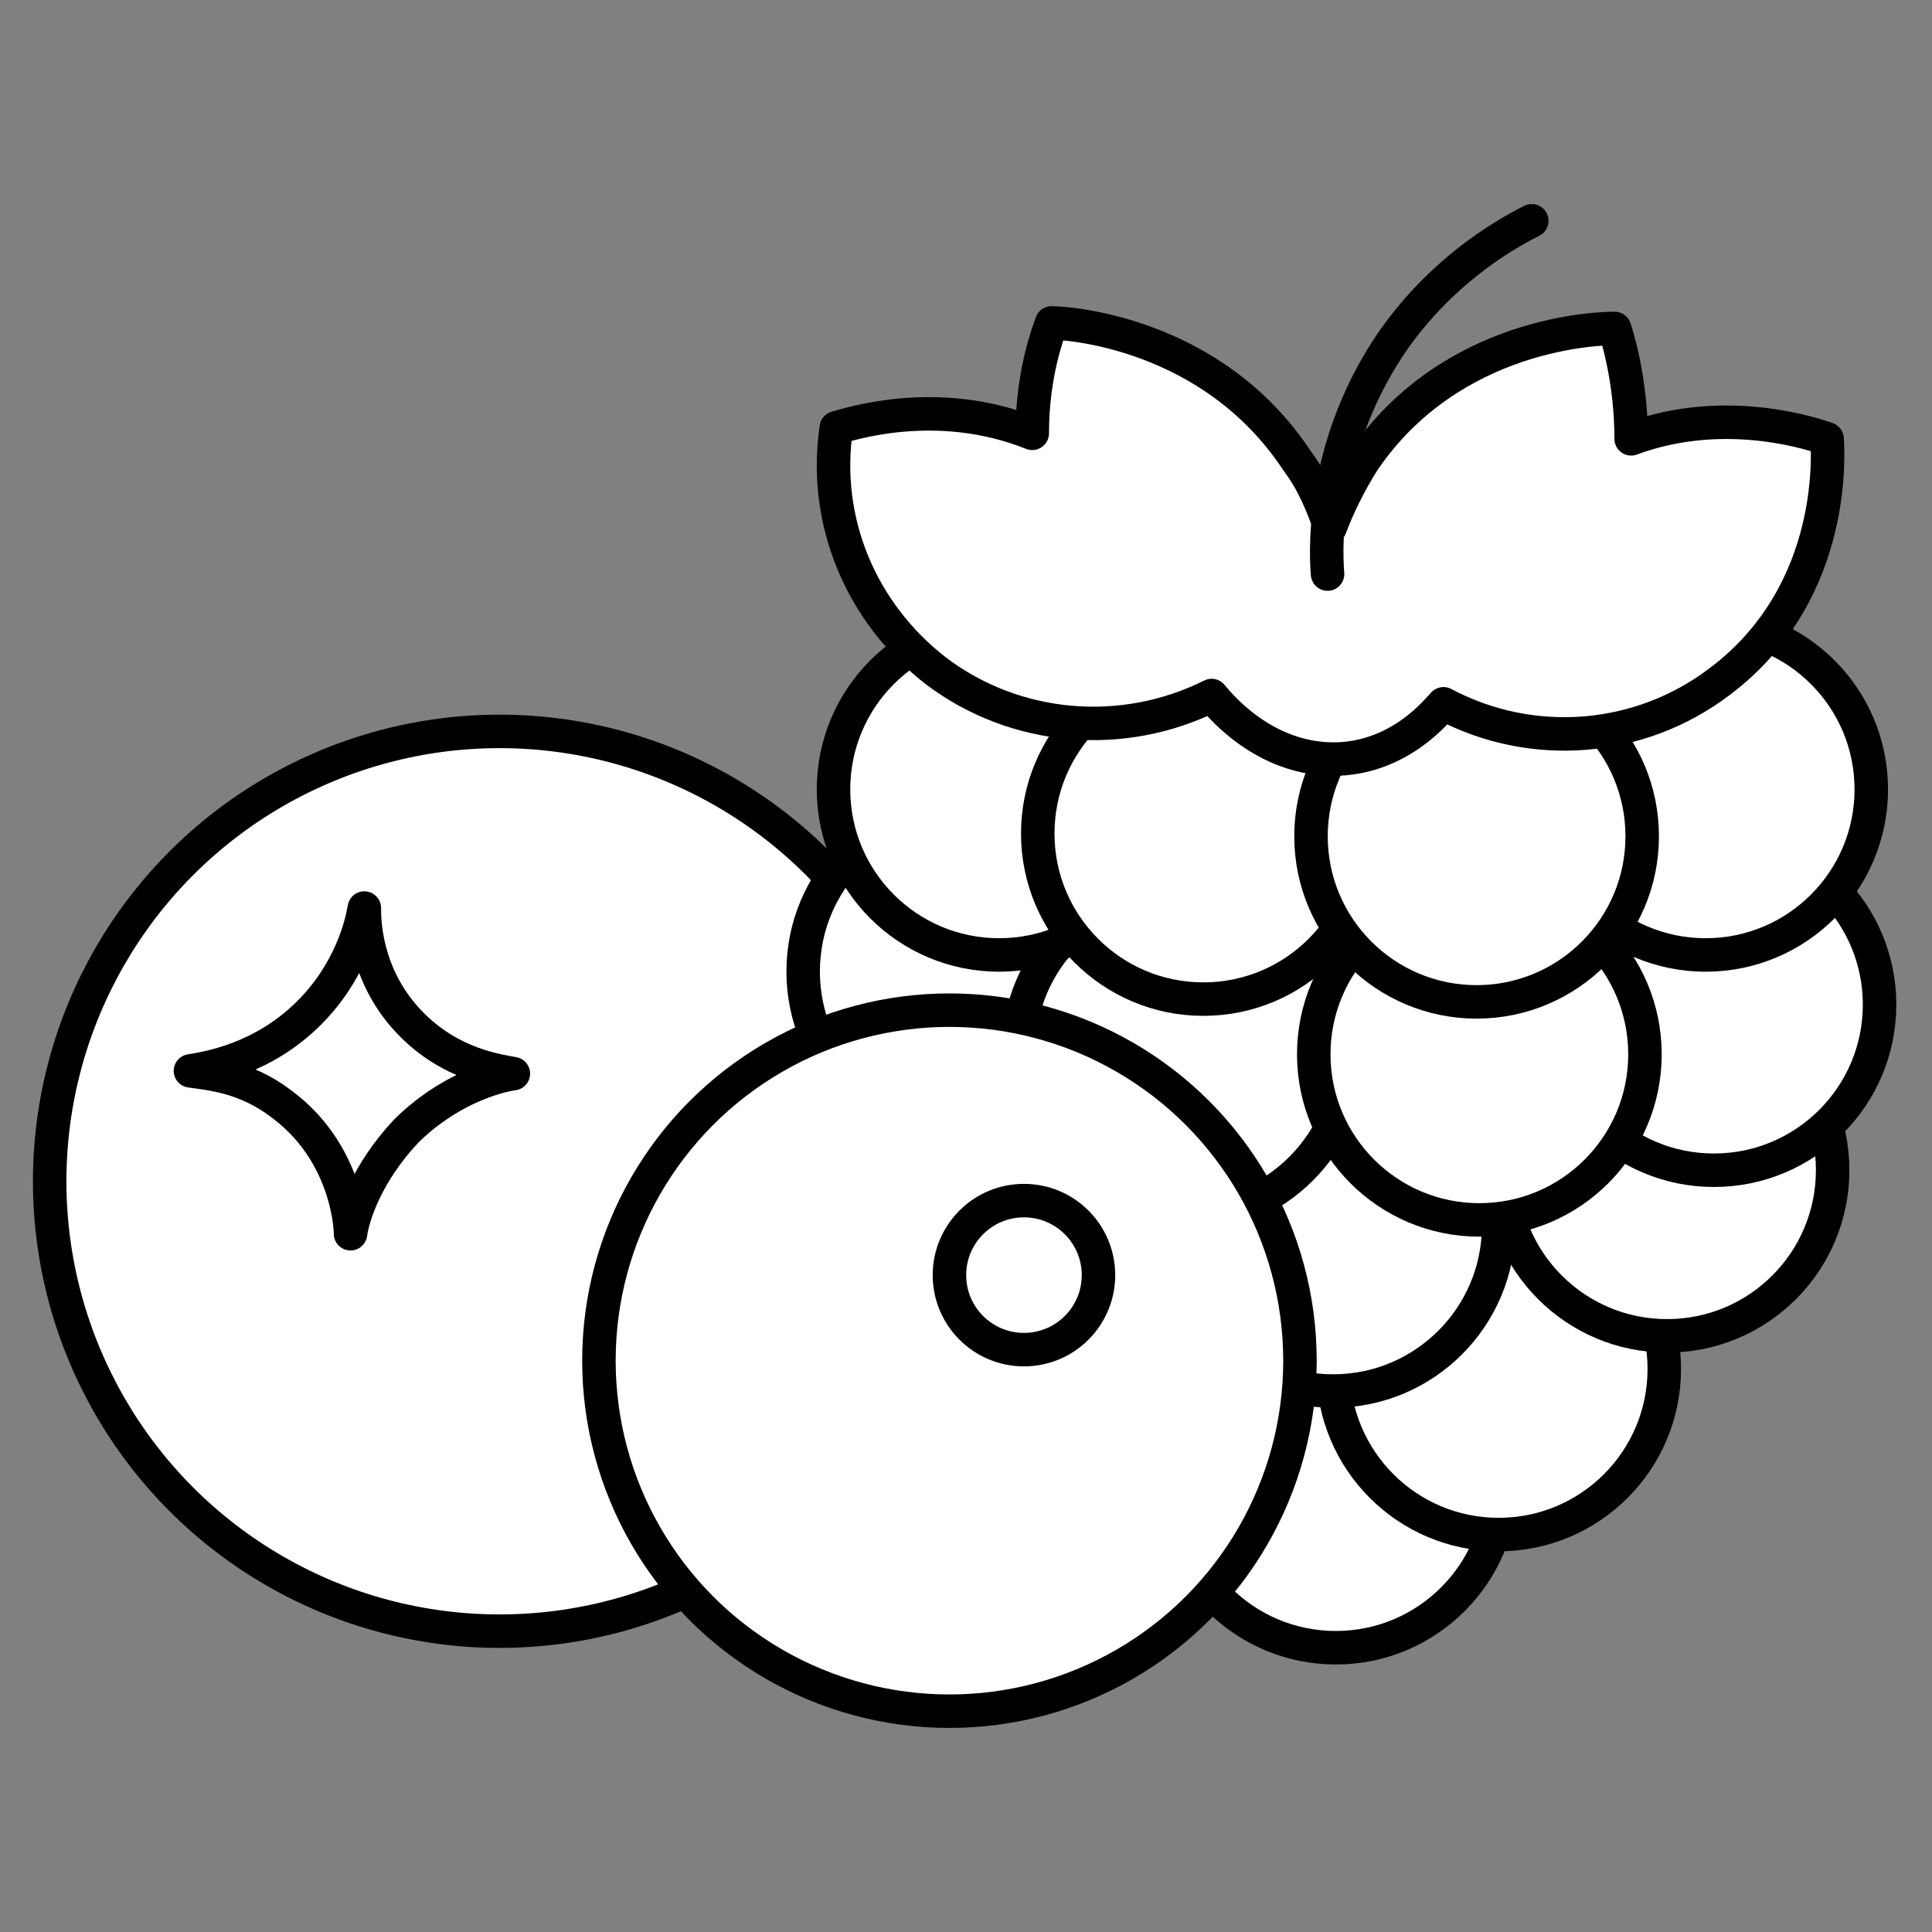
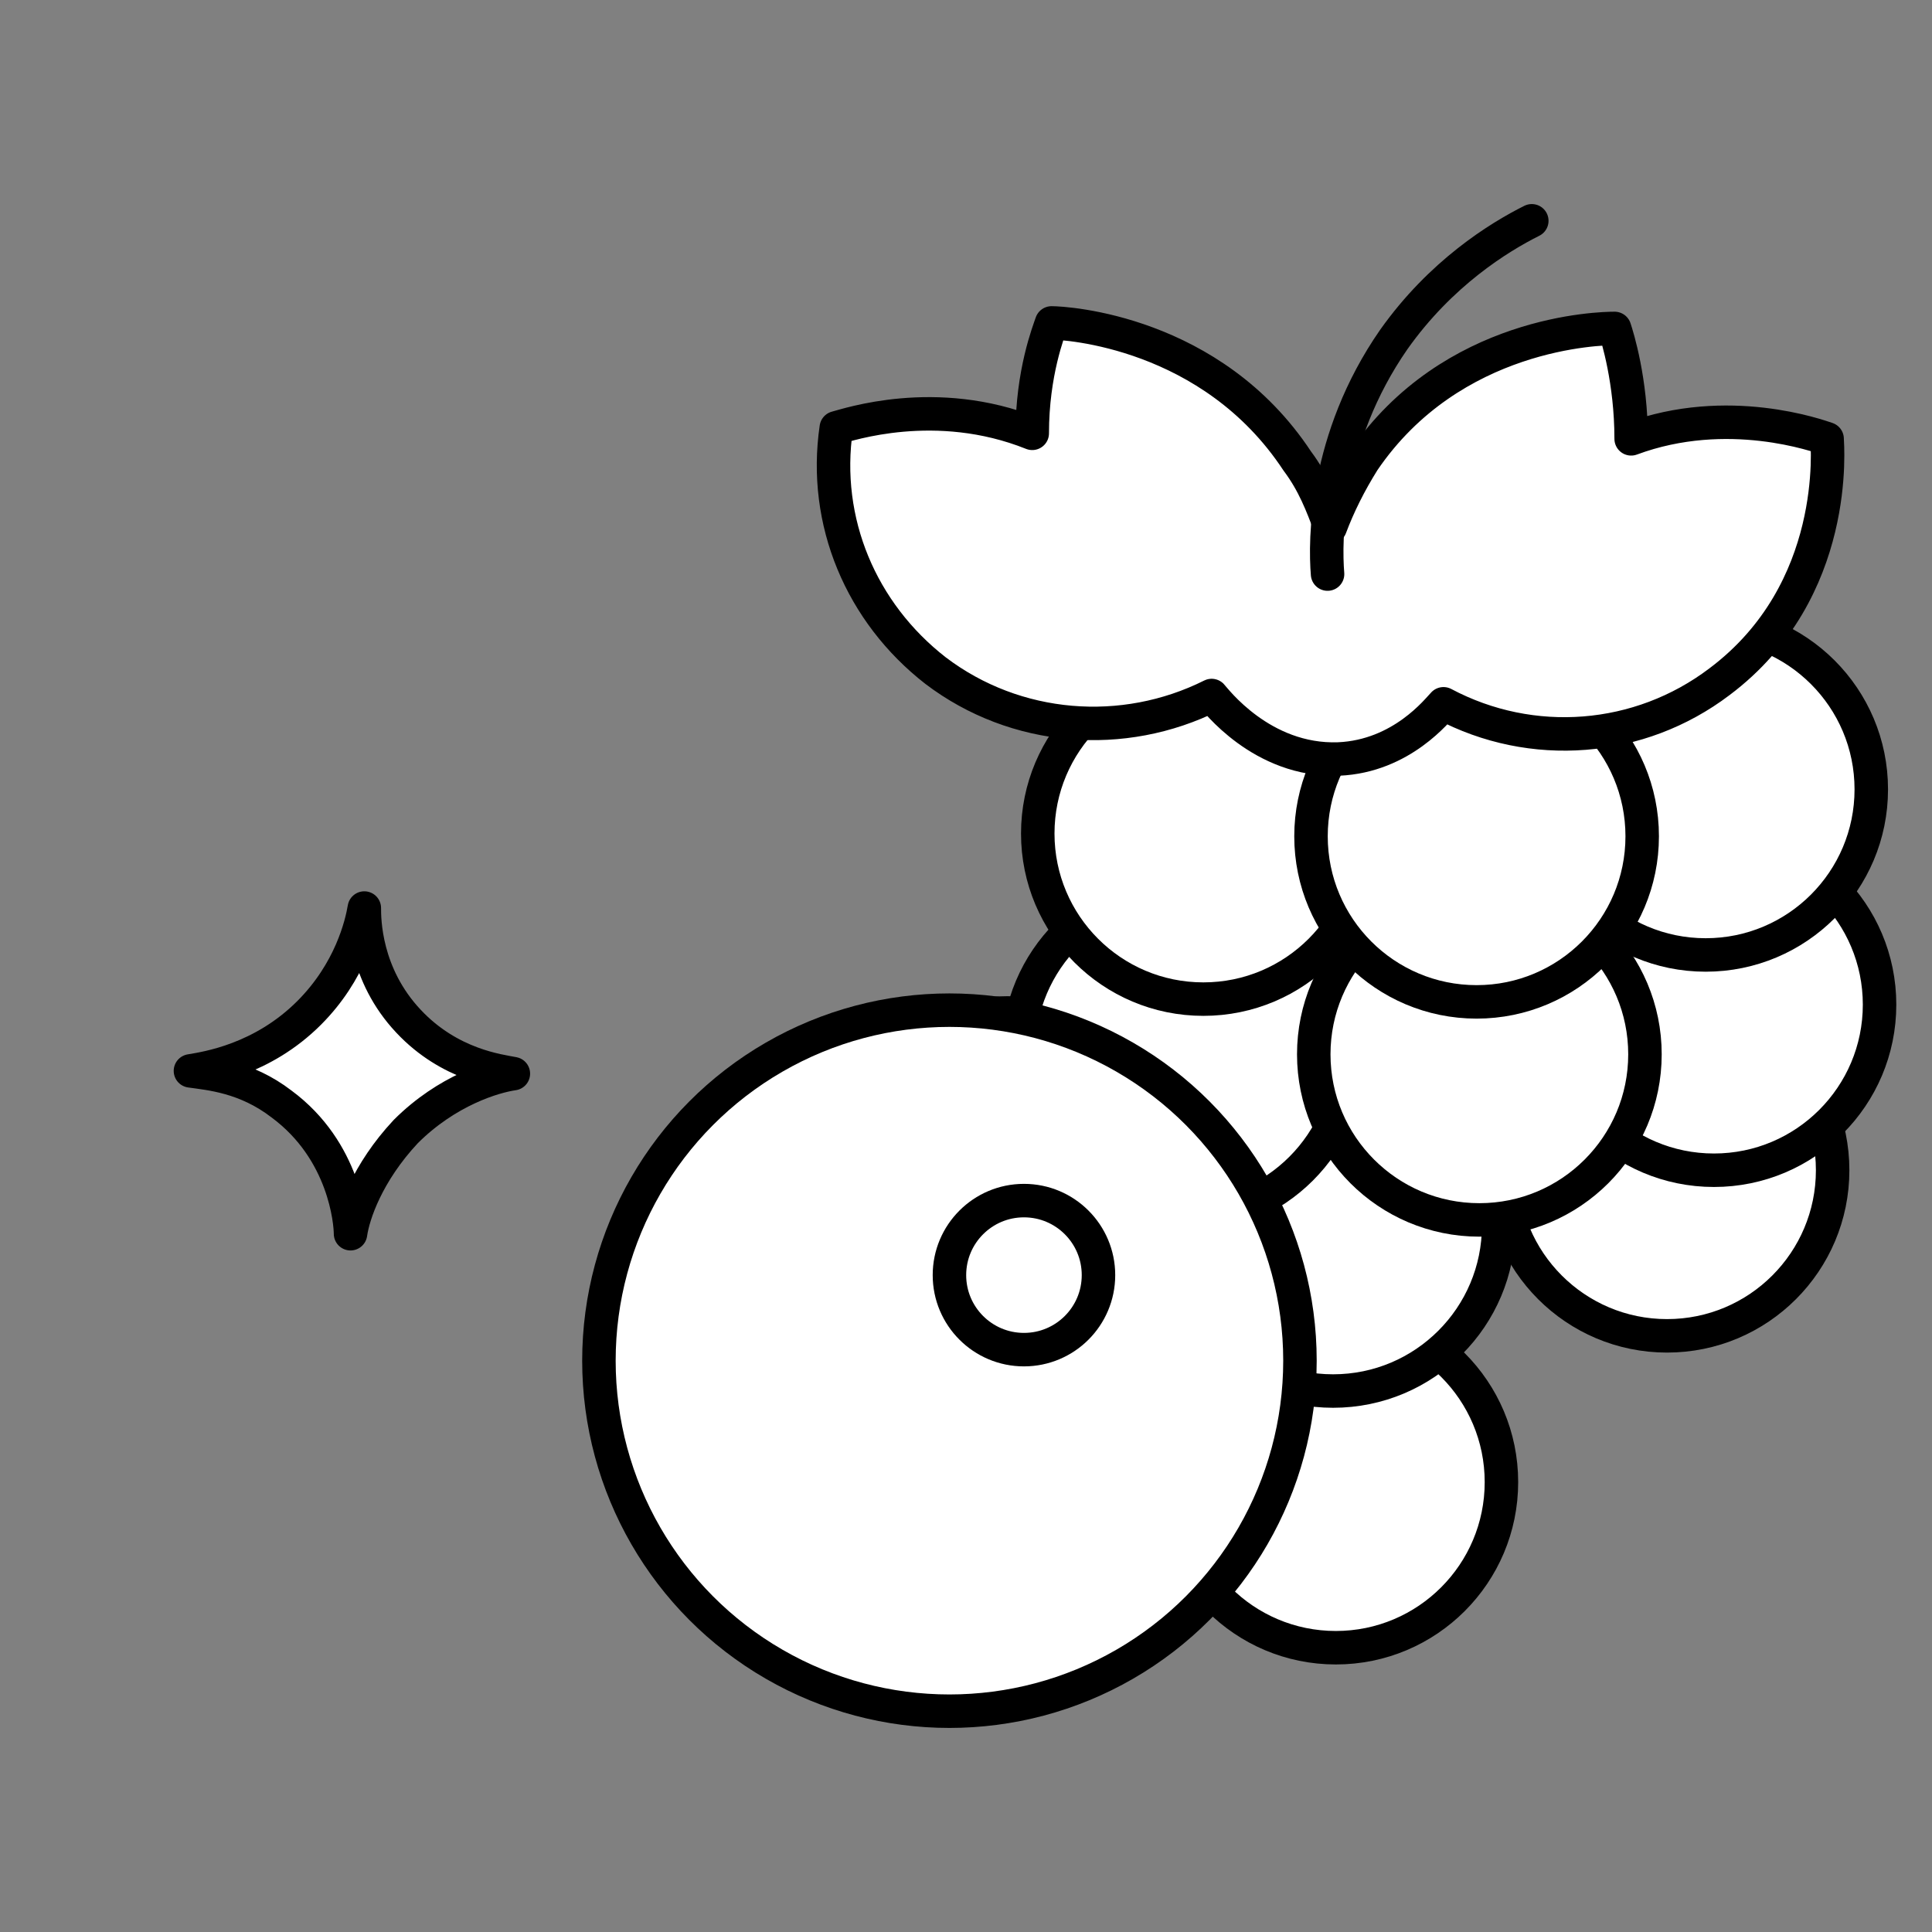
<svg xmlns="http://www.w3.org/2000/svg" id="Layer_1" x="0px" y="0px" viewBox="0 0 70 70" style="enable-background:new 0 0 70 70;" xml:space="preserve">
  <rect x="0" y="0" width="70" height="70" fill="#808080" stroke="none" />
  <style type="text/css"> .st0{fill:#FFFFFF;stroke:#000000;stroke-width:1.213;stroke-linecap:round;stroke-linejoin:round;stroke-miterlimit:10;} .st1{fill:none;stroke:#000000;stroke-width:1.213;stroke-linecap:round;stroke-linejoin:round;stroke-miterlimit:10;} </style>
  <g>
-     <circle class="st0" cx="18.1" cy="42.8" r="16.3" />
    <g>
      <circle class="st0" cx="48.4" cy="53.7" r="6" />
-       <circle class="st0" cx="54.3" cy="49.6" r="6" />
      <circle class="st0" cx="48.3" cy="44.4" r="6" />
      <circle class="st0" cx="36.5" cy="42.7" r="6" />
      <circle class="st0" cx="60.4" cy="42.4" r="6" />
      <circle class="st0" cx="62.1" cy="36.4" r="6" />
-       <circle class="st0" cx="35.1" cy="35.2" r="6" />
      <circle class="st0" cx="42.9" cy="38.1" r="6" />
-       <circle class="st0" cx="36.2" cy="28.6" r="6" />
      <circle class="st0" cx="43.6" cy="30.2" r="6" />
      <circle class="st0" cx="61.8" cy="28.6" r="6" />
      <circle class="st0" cx="53.6" cy="38.2" r="6" />
      <circle class="st0" cx="53.5" cy="30.3" r="6" />
      <path class="st0" d="M66.2,15.9c-0.3-0.1-3.6-1.3-7.1,0c0-2.1-0.5-3.7-0.6-4c-0.5,0-5.9,0.1-9.1,4.8c-0.5,0.8-0.9,1.6-1.2,2.4 c-0.3-0.8-0.6-1.6-1.2-2.4c-3.1-4.7-8.4-5-8.9-5c-0.1,0.3-0.7,1.8-0.7,4c-3.5-1.4-6.7-0.3-7.1-0.2c-0.5,3.4,0.9,6.7,3.6,8.8 c2.9,2.2,6.8,2.5,10,0.9c0.1,0.1,1.8,2.4,4.6,2.3c2.3-0.1,3.6-1.8,3.8-2c3.2,1.7,7.1,1.4,10-0.8C66.7,21.4,66.2,16.1,66.2,15.9z" />
      <path class="st1" d="M48.1,20.8c-0.1-1.2-0.1-4.9,2.4-8.5c1.7-2.4,3.8-3.7,5-4.3" />
    </g>
    <circle class="st0" cx="34.4" cy="49.3" r="12.7" />
    <circle class="st0" cx="37.1" cy="46.2" r="2.7" />
    <path class="st0" d="M12.7,44.7c0-0.4-0.2-3-2.5-4.7c-1.3-1-2.6-1.1-3.3-1.2c0.6-0.1,2.6-0.4,4.3-2.1c1.5-1.5,1.9-3.2,2-3.8 c0,0.4,0,2.4,1.6,4.1c1.5,1.6,3.3,1.8,3.8,1.9c-0.7,0.1-2.4,0.6-3.9,2.1C13.3,42.5,12.8,44,12.7,44.7z" />
  </g>
</svg>